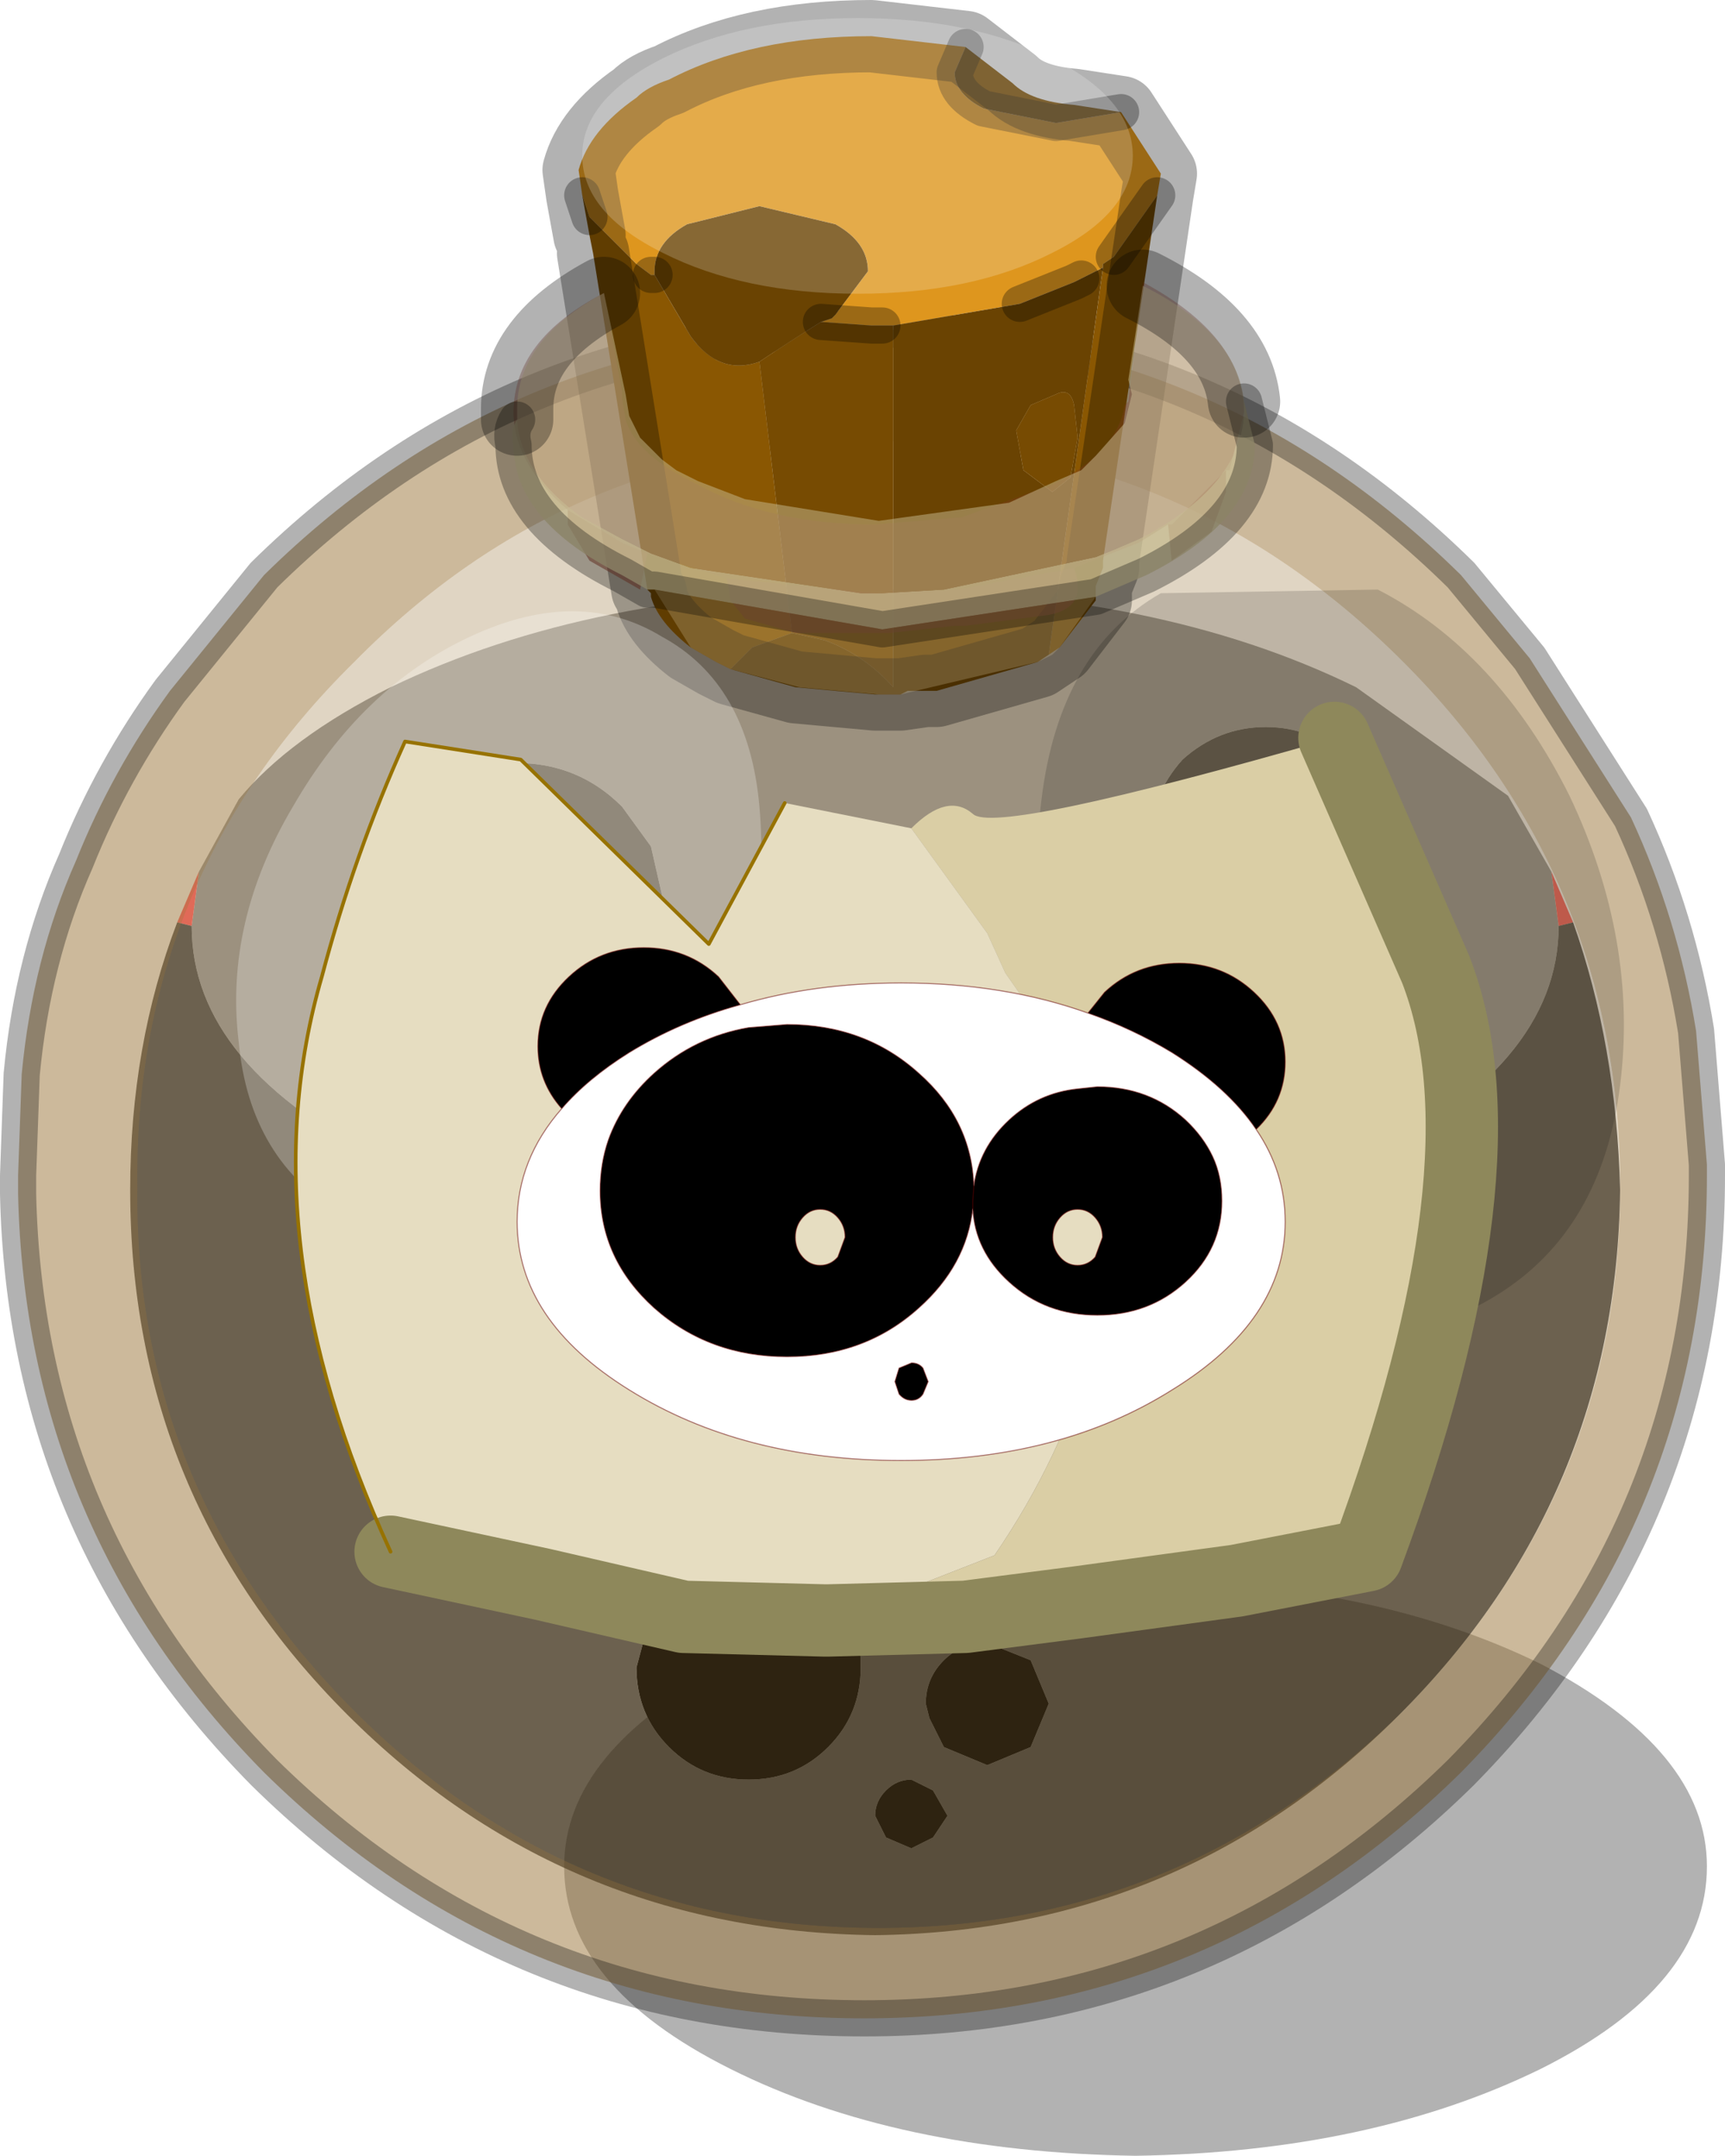
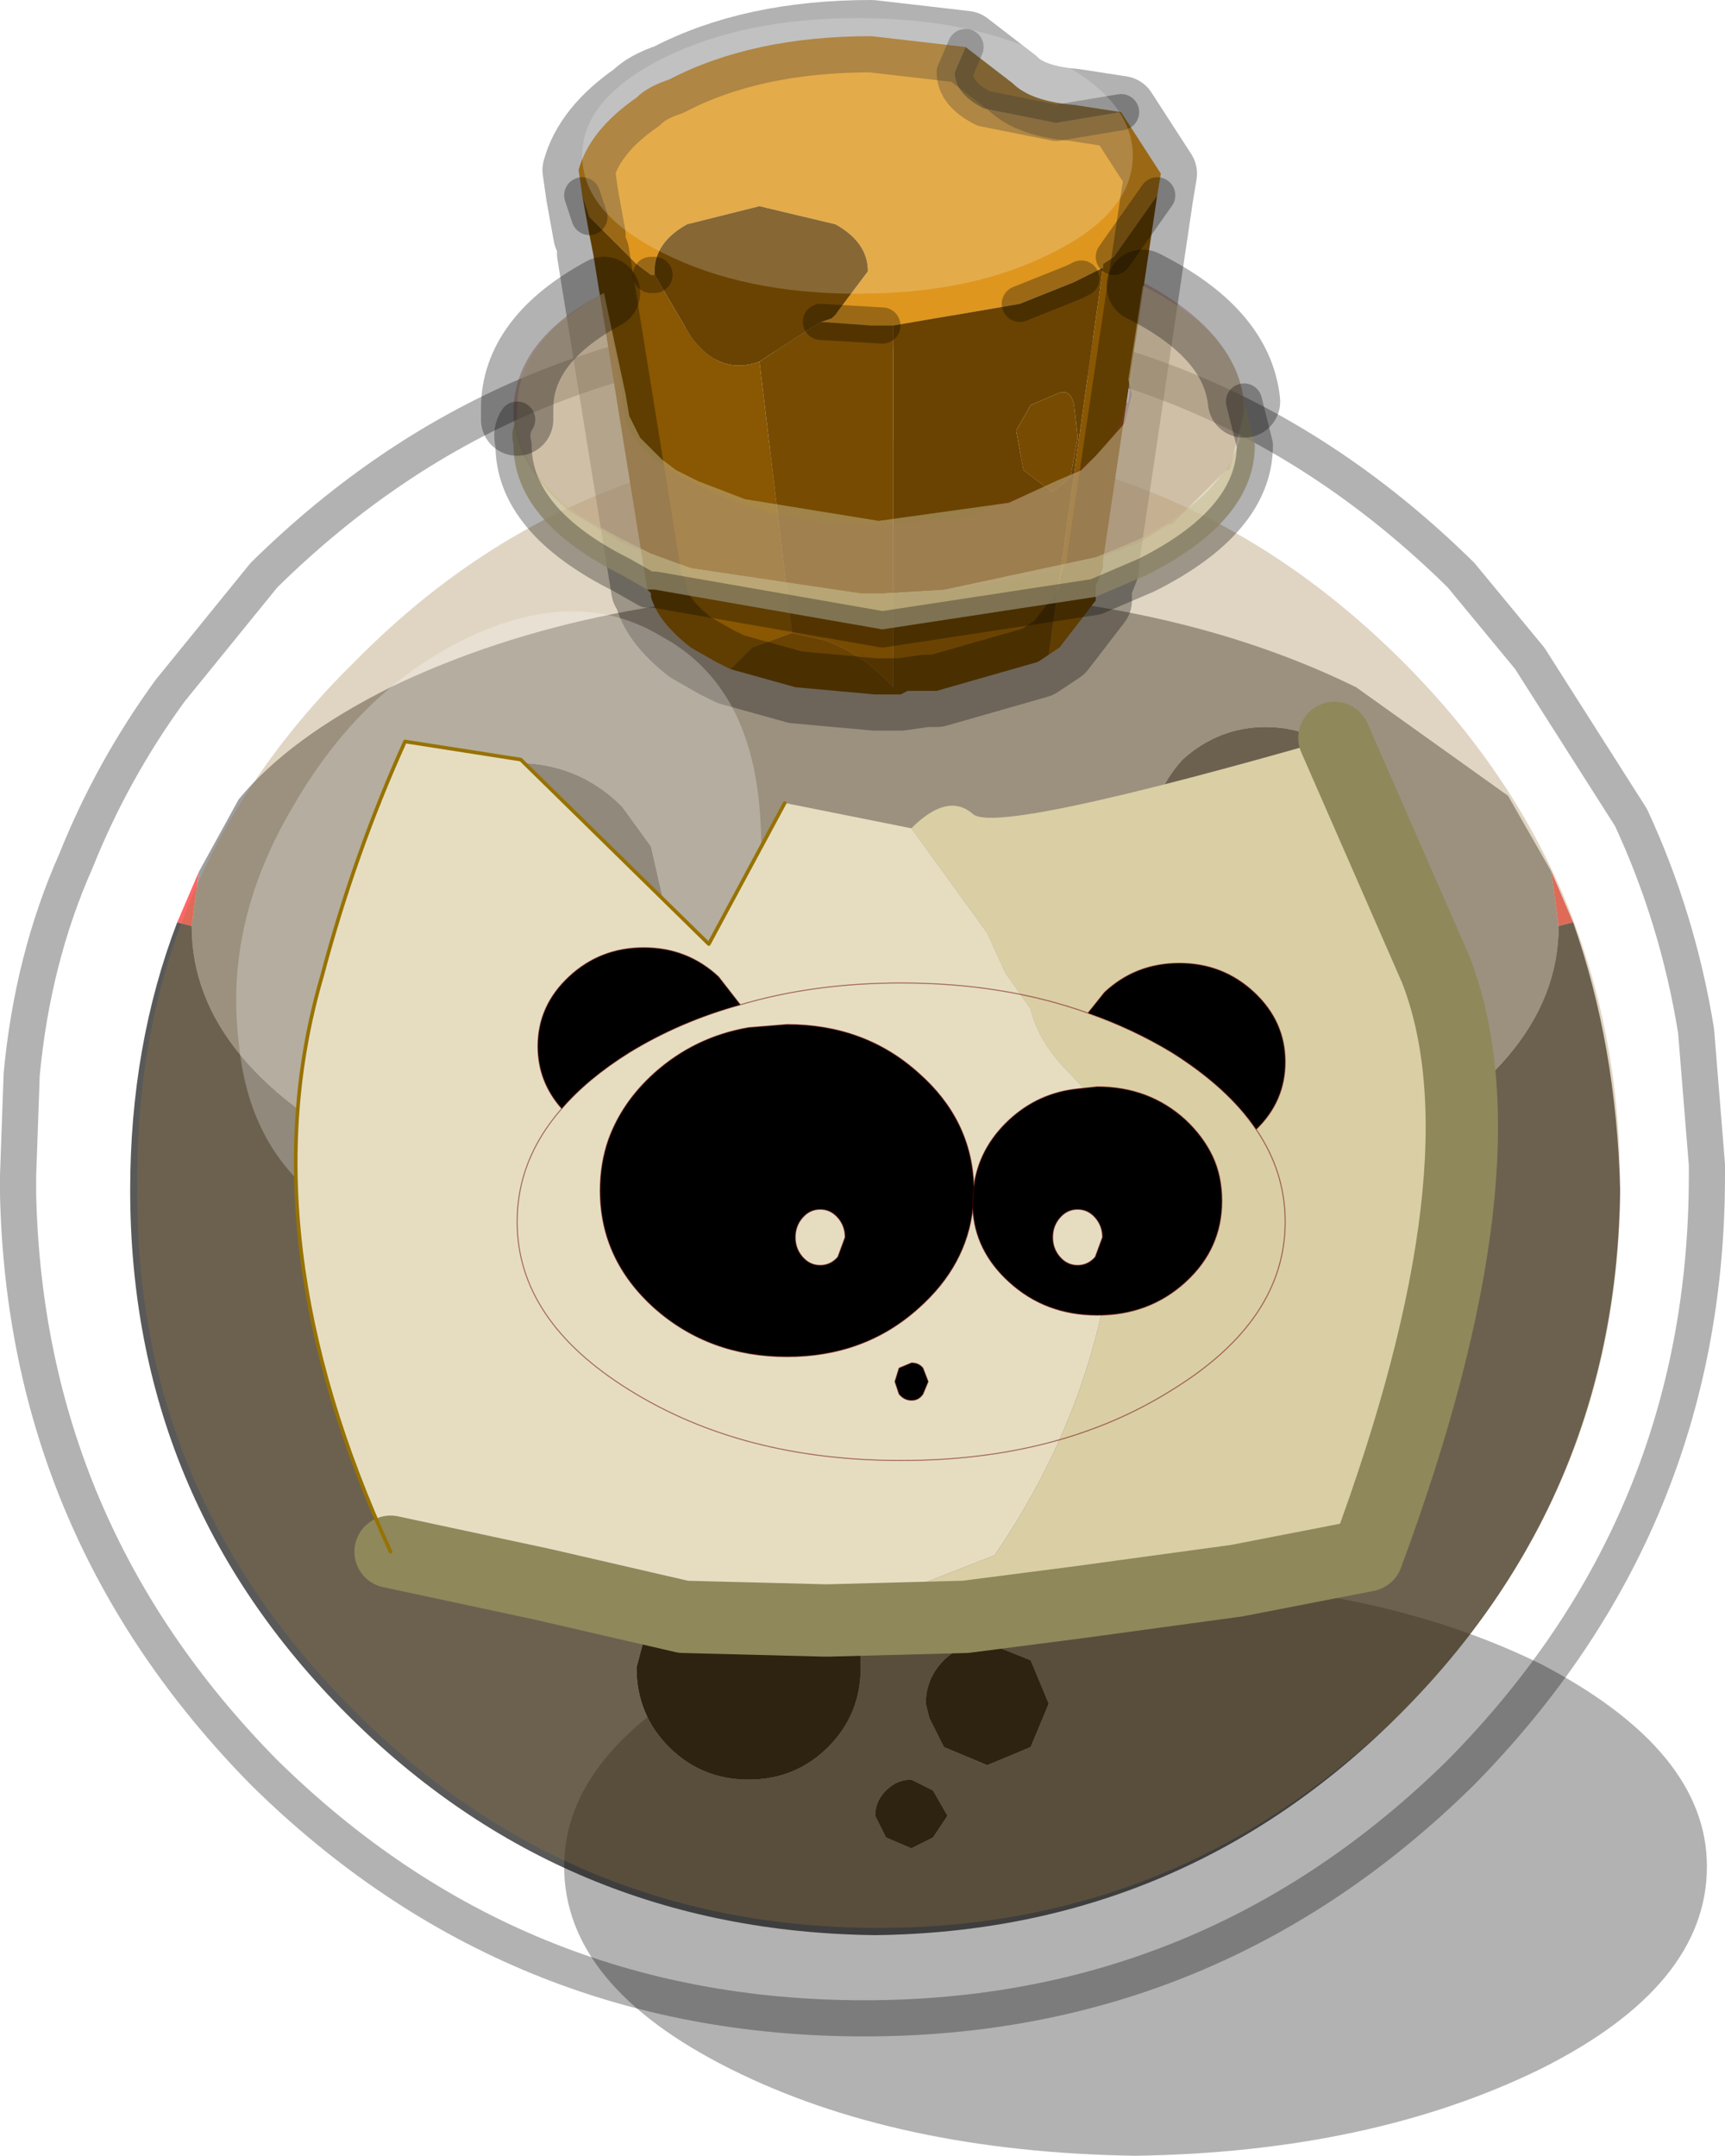
<svg xmlns="http://www.w3.org/2000/svg" xmlns:xlink="http://www.w3.org/1999/xlink" width="23.85px" height="29.8px">
  <g transform="matrix(1, 0, 0, 1, -263.55, -184.95)">
    <use xlink:href="#object-0" width="23.85" height="29.8" transform="matrix(1, 0, 0, 1, 263.55, 184.95)" />
    <use xlink:href="#object-1" width="43.25" height="21.65" transform="matrix(0.176, 0, 0, 0.176, 271.6, 185.2)" filter="url(#filter-object-1)" style="mix-blend-mode: hard-light" />
    <use xlink:href="#object-3" width="19.2" height="19.45" transform="matrix(1, 0, 0, 1, 266.8, 188.4)" />
    <use xlink:href="#object-4" width="37" height="24.7" transform="matrix(0.287, 0, 0, 0.287, 270.7, 198.05)" />
  </g>
  <defs>
    <g transform="matrix(1, 0, 0, 1, -263.55, -184.95)" id="object-0">
      <path fill-rule="evenodd" fill="#9e9e9e" stroke="none" d="M266.3 197L266.85 196Q267.55 195.15 268.95 194.45Q271.75 193.1 275.65 193.1Q279.55 193.1 282.3 194.45L284.4 195.95L285 197L285.1 197.75Q285.1 199.7 282.3 201.05Q279.55 202.4 275.65 202.4Q271.75 202.4 268.95 201.05Q266.2 199.7 266.2 197.75L266.3 197M282.65 196.6Q282.65 195.95 282.2 195.45Q281.7 195 281.05 195Q280.4 195 279.9 195.45Q279.45 195.95 279.45 196.6L279.5 196.9Q279.55 197.35 279.9 197.5L280.2 197.6L281 197.7L282.15 197.5Q282.65 197.3 282.65 196.6M272.55 196.65L272.15 196.1Q271.5 195.45 270.55 195.5Q269.6 195.45 268.95 196.1Q268.3 196.8 268.3 197.75Q268.3 198.65 268.9 199L270.45 199.25L272.1 199L272.35 198.85Q272.8 198.45 272.8 197.75L272.55 196.65" />
      <path fill-rule="evenodd" fill="#ff6666" stroke="none" d="M285 197L285.3 197.7L285.1 197.75L285 197M266 197.7L266.3 197L266.2 197.75L266 197.7" />
      <path fill-rule="evenodd" fill="#595959" stroke="none" d="M285.3 197.7Q285.9 199.4 285.95 201.4Q285.9 205.65 282.9 208.65Q279.9 211.65 275.65 211.7Q271.35 211.65 268.35 208.65Q265.35 205.65 265.35 201.4Q265.35 199.4 266 197.7L266.2 197.75Q266.2 199.7 268.95 201.05Q271.75 202.4 275.65 202.4Q279.55 202.4 282.3 201.05Q285.1 199.7 285.1 197.75L285.3 197.7M282.65 196.6Q282.65 197.3 282.15 197.5L281 197.7L280.2 197.6L279.9 197.5Q279.55 197.35 279.5 196.9L279.45 196.6Q279.45 195.95 279.9 195.45Q280.4 195 281.05 195Q281.7 195 282.2 195.45Q282.65 195.95 282.65 196.6M272.55 196.65L272.8 197.75Q272.8 198.45 272.35 198.85L272.1 199L270.45 199.25L268.9 199Q268.3 198.65 268.3 197.75Q268.3 196.8 268.95 196.1Q269.6 195.45 270.55 195.5Q271.5 195.45 272.15 196.1L272.55 196.65M272.55 207.25L272.35 208Q272.35 208.65 272.8 209.1Q273.25 209.55 273.9 209.55Q274.55 209.55 275 209.1Q275.45 208.65 275.45 208L275.45 207.95Q275.45 207.35 275 206.9Q274.55 206.45 273.9 206.45Q273.25 206.45 272.8 206.9L272.6 207.2L272.55 207.15L272.55 207.25M275.65 210.05L275.8 210.35L276.15 210.5L276.45 210.35L276.65 210.05L276.45 209.7L276.15 209.55Q275.95 209.55 275.8 209.7Q275.65 209.85 275.65 210.05M277.8 207.9L277.3 207.7L277.2 207.7Q276.85 207.65 276.6 207.9Q276.35 208.15 276.35 208.5L276.4 208.7L276.6 209.1L277.2 209.35L277.8 209.1L278.05 208.5L277.8 207.9" />
      <path fill-rule="evenodd" fill="#000000" stroke="none" d="M272.6 207.2L272.8 206.9Q273.25 206.45 273.9 206.45Q274.55 206.45 275 206.9Q275.45 207.35 275.45 207.95L275.45 208Q275.45 208.65 275 209.1Q274.55 209.55 273.9 209.55Q273.25 209.55 272.8 209.1Q272.35 208.65 272.35 208L272.55 207.25L272.6 207.2M275.65 210.05Q275.65 209.85 275.8 209.7Q275.95 209.55 276.15 209.55L276.45 209.7L276.65 210.05L276.45 210.35L276.15 210.5L275.8 210.35L275.65 210.05M277.8 207.9L278.05 208.5L277.8 209.1L277.2 209.35L276.6 209.1L276.4 208.7L276.35 208.5Q276.35 208.15 276.6 207.9Q276.85 207.65 277.2 207.7L277.3 207.7L277.8 207.9" />
      <path fill-rule="evenodd" fill="#000000" fill-opacity="0.302" stroke="none" d="M287.15 210.75Q287.15 212.4 284.85 213.55Q282.5 214.7 279.25 214.75Q275.95 214.7 273.65 213.55Q271.35 212.4 271.35 210.75Q271.35 209.15 273.65 207.95Q275.95 206.8 279.25 206.8Q282.5 206.8 284.85 207.95Q287.15 209.15 287.15 210.75" />
-       <path fill-rule="evenodd" fill="#997539" fill-opacity="0.502" stroke="none" d="M267.2 192.9Q270.65 189.5 275.5 189.5Q280.3 189.5 283.75 192.9L284.7 194.05L286.1 196.25Q286.75 197.65 287 199.2L287.15 201.05L287.15 201.2Q287.15 206 283.75 209.45Q280.3 212.85 275.5 212.85Q270.65 212.85 267.2 209.45Q263.9 206.1 263.8 201.45L263.8 201.2L263.85 199.8Q264 198.2 264.6 196.85Q265.1 195.6 265.9 194.5L267.2 192.9M275.7 191.05Q271.45 191.05 268.45 194.1Q265.4 197.1 265.45 201.35Q265.4 205.55 268.45 208.6Q271.45 211.6 275.7 211.6Q279.9 211.6 282.95 208.6Q285.95 205.55 285.95 201.35Q285.95 197.1 282.95 194.1Q279.9 191.05 275.7 191.05" />
      <path fill-rule="evenodd" fill="#997539" fill-opacity="0.302" stroke="none" d="M275.7 191.05Q279.9 191.05 282.95 194.1Q285.95 197.1 285.95 201.35Q285.95 205.55 282.95 208.6Q279.9 211.6 275.7 211.6Q271.45 211.6 268.45 208.6Q265.4 205.55 265.45 201.35Q265.4 197.1 268.45 194.1Q271.45 191.05 275.7 191.05" />
      <path fill="none" stroke="#000000" stroke-opacity="0.302" stroke-width="0.5" stroke-linecap="round" stroke-linejoin="round" d="M267.2 192.9L265.9 194.5Q265.1 195.6 264.6 196.85Q264 198.2 263.85 199.8L263.8 201.2L263.8 201.45Q263.9 206.1 267.2 209.45Q270.65 212.85 275.5 212.85Q280.3 212.85 283.75 209.45Q287.15 206 287.15 201.2L287.15 201.05L287 199.2Q286.75 197.65 286.1 196.25L284.7 194.05L283.75 192.9Q280.3 189.5 275.5 189.5Q270.65 189.5 267.2 192.9" />
      <path fill-rule="evenodd" fill="#de961e" stroke="none" d="M279.6 187.35L279.55 187.65L278.95 188.5L278.8 188.6L278.8 188.65L278.5 188.8L278.4 188.85L277.65 189.15L275.9 189.45L275.75 189.45L275.6 189.45L274.9 189.4L275.05 189.35L275.1 189.3L275.55 188.7Q275.55 188.3 275.1 188.05L274.05 187.8L273.05 188.05Q272.6 188.3 272.6 188.7L272.6 188.75L272.55 188.75L272.35 188.6L271.7 187.95L271.6 187.65L271.55 187.3Q271.7 186.75 272.35 186.3Q272.5 186.15 272.8 186.05Q273.95 185.45 275.6 185.45L276.9 185.6L276.75 185.95Q276.75 186.25 277.15 186.45L278.15 186.65L279.05 186.5L279.6 187.35" />
      <path fill-rule="evenodd" fill="#8a5702" stroke="none" d="M279.55 187.65L278.8 192.7L278.8 192.8L278.7 193.05L278.7 193.25L278.2 193.9L278.05 194L278.8 188.65L278.8 188.6L278.95 188.5L279.55 187.65M273.65 194.2L273.45 194.1L273.1 193.9Q272.65 193.55 272.55 193.2L272.55 193.15L272.5 193.1L271.75 188.45L271.7 188.2L271.6 187.65L271.7 187.95L272.35 188.6L272.55 188.75L272.6 188.75L273.1 189.6Q273.5 190.15 274.05 189.95L274.5 193.7L273.95 193.9L273.65 194.2M276.9 185.6L277.55 186.1Q277.8 186.35 278.4 186.4L279.05 186.5L278.15 186.65L277.15 186.45Q276.75 186.25 276.75 185.95L276.9 185.6" />
      <path fill-rule="evenodd" fill="#6a4302" stroke="none" d="M278.05 194L277.9 194.1L276.5 194.5L276.35 194.5L276.1 194.5L276 194.55L275.9 194.55L275.75 194.55L275.65 194.55L274.55 194.45L273.65 194.2L273.95 193.9L274.5 193.7L274.95 193.8Q275.5 194 275.9 194.45L275.9 189.45L277.65 189.15L278.4 188.85L278.5 188.8L278.8 188.65L278.05 194M274.9 189.4Q274.5 189.65 274.05 189.95Q273.5 190.15 273.1 189.6L272.6 188.75L272.6 188.7Q272.6 188.3 273.05 188.05L274.05 187.8L275.1 188.05Q275.55 188.3 275.55 188.7L275.1 189.3L275.05 189.35L274.9 189.4M278.15 190.4L277.8 190.55L277.6 190.9L277.7 191.45L278.1 191.75L278.35 191.55L278.45 191L278.4 190.55Q278.35 190.3 278.15 190.4" />
      <path fill-rule="evenodd" fill="#774b02" stroke="none" d="M275.75 189.45L275.9 189.45L275.9 194.45Q275.5 194 274.95 193.8L274.5 193.7L274.05 189.95Q274.5 189.65 274.9 189.4L275.6 189.45L275.75 189.45M278.15 190.4Q278.35 190.3 278.4 190.55L278.45 191L278.35 191.55L278.1 191.75L277.7 191.45L277.6 190.9L277.8 190.55L278.15 190.4" />
      <path fill="none" stroke="#000000" stroke-opacity="0.302" stroke-width="1" stroke-linecap="round" stroke-linejoin="round" d="M279.6 187.35L279.55 187.65L278.8 192.7L278.8 192.8L278.7 193.05L278.7 193.25L278.2 193.9L278.05 194L277.9 194.1L276.5 194.5L276.35 194.5L276 194.55L275.9 194.55L275.75 194.55L275.65 194.55L274.55 194.45L273.65 194.2L273.45 194.1L273.1 193.9Q272.65 193.55 272.55 193.2L272.55 193.15M272.5 193.1L271.75 188.45M271.7 188.2L271.6 187.65L271.55 187.3Q271.7 186.75 272.35 186.3Q272.5 186.15 272.8 186.05Q273.95 185.45 275.6 185.45L276.9 185.6L277.55 186.1Q277.8 186.35 278.4 186.4L279.05 186.5L279.6 187.35" />
-       <path fill="none" stroke="#000000" stroke-opacity="0.302" stroke-width="0.5" stroke-linecap="round" stroke-linejoin="round" d="M276.9 185.6L276.75 185.95Q276.75 186.25 277.15 186.45L278.15 186.65L279.05 186.5M275.75 189.45L275.6 189.45L274.9 189.4M277.65 189.15L278.4 188.85L278.5 188.8M278.95 188.5L279.55 187.65M271.7 187.95L271.6 187.65M272.6 188.75L272.55 188.75" />
+       <path fill="none" stroke="#000000" stroke-opacity="0.302" stroke-width="0.5" stroke-linecap="round" stroke-linejoin="round" d="M276.9 185.6L276.75 185.95Q276.75 186.25 277.15 186.45L278.15 186.65L279.05 186.5M275.75 189.45L274.9 189.4M277.65 189.15L278.4 188.85L278.5 188.8M278.95 188.5L279.55 187.65M271.7 187.95L271.6 187.65M272.6 188.75L272.55 188.75" />
    </g>
    <g transform="matrix(1, 0, 0, 1, 0, 0)" id="object-1">
      <use xlink:href="#object-2" width="43.25" height="21.65" transform="matrix(1, 0, 0, 1, 0, 0)" />
    </g>
    <g transform="matrix(1, 0, 0, 1, 0, 0)" id="object-2">
      <path fill-rule="evenodd" fill="#ffffff" fill-opacity="0.196" stroke="none" d="M36.9 3.15Q43.25 6.35 43.25 10.8Q43.25 15.3 36.9 18.45Q30.6 21.65 21.65 21.65Q12.7 21.65 6.35 18.45Q0 15.3 0 10.8Q0 6.35 6.35 3.15Q12.7 0 21.65 0Q30.6 0 36.9 3.15" />
    </g>
    <g transform="matrix(1, 0, 0, 1, -266.8, -188.4)" id="object-3">
      <path fill-rule="evenodd" fill="#ffffff" fill-opacity="0.251" stroke="none" d="M266.85 199.35Q266.65 197.7 267.6 196.1Q268.55 194.45 270.05 193.75Q271.55 193.05 272.7 193.75Q273.9 194.4 274.05 196.1Q274.2 197.8 273.5 199.65Q272.8 201.5 271.15 202Q269.55 202.45 268.3 201.75Q267 201 266.85 199.35" />
-       <path fill-rule="evenodd" fill="#000000" fill-opacity="0.153" stroke="none" d="M279.6 193.15L282.6 193.1Q284.25 193.95 285.25 195.95Q286.2 197.95 285.95 199.95Q285.7 201.95 284.25 202.85Q282.8 203.75 281 203.2Q279.15 202.6 278.45 200.35Q277.7 198.05 277.95 196Q278.2 193.95 279.6 193.15" />
-       <path fill-rule="evenodd" fill="#813925" fill-opacity="0.502" stroke="none" d="M280.5 191.45L280.5 191.75L280.3 192.3L279.75 192.7L279.7 192.2L279.75 192.2L280.5 191.45M278.4 192.8Q278.6 193.35 278.05 193.45L276.9 193.6L276.75 193.6L275.85 193.7L274.55 193.7L273.85 193.5L273.65 193.25L273.6 192.95L275.7 193.15L276.8 193.1L278.4 192.8M272.5 192.6L272.4 193.1L271.7 192.7L271.4 192.2L271.4 192L272.15 192.45L272.5 192.6" />
      <path fill-rule="evenodd" fill="#813a26" fill-opacity="0.302" stroke="none" d="M279.7 192.2L279.3 192.45L278.4 192.8L276.8 193.1L275.7 193.15L273.6 192.95L273.45 192.9L272.5 192.6L272.15 192.45L271.4 192Q270.65 191.35 270.65 190.65Q270.65 189.65 271.9 189L272.15 190.35L272.15 190.45L272.2 190.75Q272.35 191.25 273.2 191.65Q274.2 192.2 275.65 192.2L276.85 192.1L278.1 191.65Q279 191.2 279.1 190.55L279.15 190.5L279.35 188.85Q280.75 189.6 280.75 190.65L280.55 191.45L280.5 191.45L279.75 192.2L279.7 192.2" />
      <path fill-rule="evenodd" fill="#c7bb92" fill-opacity="0.502" stroke="none" d="M271.9 189L272.2 190.4L272.25 190.7L272.4 191L272.7 191.3L272.9 191.45L273.2 191.6L273.85 191.85L275.7 192.15L277.5 191.9L278.15 191.6L278.5 191.45L278.7 191.25L279.1 190.8L279.15 190.6L279.2 190.4L279.15 190.2L279.35 188.9Q280.65 189.55 280.75 190.5L280.75 190.6Q280.75 191.65 279.3 192.4L278.95 192.55L278.7 192.65L276.6 193.1L275.75 193.15L275.45 193.15L273.1 192.8L272.55 192.6L272.35 192.5L272.15 192.4L271.6 192.1Q270.75 191.5 270.7 190.75L270.7 190.6Q270.7 189.65 271.9 189" />
      <path fill-rule="evenodd" fill="#c7bb92" fill-opacity="0.8" stroke="none" d="M280.75 190.5L280.9 191.1Q280.9 192.15 279.4 192.9L278.7 193.2L275.75 193.65L272.6 193.1L272.5 193.1L272.15 192.9Q270.65 192.15 270.65 191.1Q270.6 190.9 270.7 190.75Q270.75 191.5 271.6 192.1L272.15 192.4L272.35 192.5L272.55 192.6L273.1 192.8L275.45 193.15L275.75 193.15L276.6 193.1L278.7 192.65L278.95 192.55L279.3 192.4Q280.75 191.65 280.75 190.6L280.75 190.5" />
-       <path fill-rule="evenodd" fill="#c4b58f" fill-opacity="0.302" stroke="none" d="M278.7 193.2L278.2 193.9L278.1 194L277.9 194.1L276 194.55L275.9 194.55L275.75 194.55L275.7 194.55L274.6 194.45L273.65 194.2L273.45 194.1L273.1 193.9L272.6 193.1L275.75 193.65L278.7 193.2" />
      <path fill="none" stroke="#000000" stroke-opacity="0.302" stroke-width="1" stroke-linecap="round" stroke-linejoin="round" d="M279.35 188.9Q280.65 189.55 280.75 190.5M270.7 190.75L270.7 190.6Q270.7 189.65 271.9 189" />
      <path fill="none" stroke="#000000" stroke-opacity="0.302" stroke-width="0.5" stroke-linecap="round" stroke-linejoin="round" d="M280.75 190.5L280.9 191.1Q280.9 192.15 279.4 192.9L278.7 193.2L275.75 193.65L272.6 193.1L272.5 193.1L272.15 192.9Q270.65 192.15 270.65 191.1Q270.6 190.9 270.7 190.75" />
      <path fill-rule="evenodd" fill="#dacea5" stroke="none" d="M276.15 196.4Q276.65 195.9 277 196.2Q277.3 196.5 282 195.15L283.4 198.35Q284.45 201.05 282.45 206.45L280.65 206.8L278.45 207.1L276.9 207.3L275 207.35L277.3 206.45Q279.15 203.75 279 200.5L278.35 199.8Q277.9 199.35 277.8 198.9L277.45 198.4L277.2 197.85L276.15 196.4" />
      <path fill-rule="evenodd" fill="#cecbb3" stroke="none" d="M275 207.35L274.95 207.35L275 207.35" />
      <path fill-rule="evenodd" fill="#e6ddc1" stroke="none" d="M274.95 207.35L273 207.3L271.05 206.85L268.95 206.4Q266.95 202.05 268 198.45Q268.45 196.75 269.15 195.2L270.75 195.45L273.35 198L274.4 196.05L276.15 196.4L277.2 197.85L277.45 198.4L277.8 198.9Q277.9 199.35 278.35 199.8L279 200.5Q279.15 203.75 277.3 206.45L275 207.35L274.95 207.35" />
      <path fill-rule="evenodd" fill="#c5c1a5" stroke="none" d="M275 207.35L274.95 207.35L275 207.35" />
      <path fill="none" stroke="#8e885b" stroke-width="1" stroke-linecap="round" stroke-linejoin="round" d="M282 195.15L283.4 198.35Q284.45 201.05 282.45 206.45L280.65 206.8L278.45 207.1L276.9 207.3L275 207.35L274.95 207.35L273 207.3L271.05 206.85L268.95 206.4" />
      <path fill="none" stroke="#977200" stroke-width="0.05" stroke-linecap="round" stroke-linejoin="round" d="M268.95 206.4Q266.95 202.05 268 198.45Q268.45 196.75 269.15 195.2L270.75 195.45L273.35 198L274.4 196.05" />
    </g>
    <g transform="matrix(1, 0, 0, 1, 0, 0)" id="object-4">
      <use xlink:href="#object-5" width="37" height="24.7" transform="matrix(1, 0, 0, 1, 0, 0)" />
    </g>
    <g transform="matrix(1, 0, 0, 1, 0, 0)" id="object-5">
      <path fill-rule="evenodd" fill="#000000" stroke="none" d="M10.75 2.75Q7.85 3.55 5.4 5.05Q3.4 6.3 2.15 7.75Q1 6.45 1 4.75Q1 2.8 2.5 1.4Q4 0 6.1 0Q8.2 0 9.7 1.4L10.75 2.75M35.6 8.75Q34.25 6.75 31.55 5.05Q29.65 3.9 27.5 3.15L28.3 2.15Q29.8 0.75 31.9 0.75Q34 0.75 35.5 2.15Q37 3.55 37 5.5Q37 7.4 35.6 8.75M4 11.7Q4 10.4 4.4 9.25Q5.05 7.45 6.6 6.05Q8.55 4.3 11.15 3.85L13 3.7Q16.75 3.7 19.35 6.05Q21.9 8.3 22 11.5Q22.25 9.65 23.7 8.3Q25.1 7 27 6.8L27.95 6.7Q30.45 6.7 32.2 8.3Q33.05 9.1 33.5 10.05Q33.95 11 33.95 12.2Q33.95 14.5 32.2 16.1Q30.45 17.7 27.95 17.7Q25.45 17.7 23.7 16.1Q22.05 14.6 21.95 12.55Q21.65 15.3 19.35 17.35Q16.75 19.7 13 19.7Q9.25 19.7 6.6 17.35Q4 15 4 11.7M28.2 13.95Q28.2 13.4 27.85 13Q27.5 12.6 27 12.6Q26.5 12.6 26.15 13Q25.8 13.4 25.8 13.95Q25.8 14.5 26.15 14.9Q26.5 15.3 27 15.3Q27.5 15.3 27.85 14.9L28.2 13.95M15.8 13.95Q15.8 13.4 15.45 13Q15.1 12.6 14.6 12.6Q14.1 12.6 13.75 13Q13.4 13.4 13.4 13.95Q13.4 14.5 13.75 14.9Q14.1 15.3 14.6 15.3Q15.1 15.3 15.45 14.9L15.8 13.95M22 11.5L21.95 12.2L21.95 12.55L21.95 12.2L22 11.5M18.4 20.25L19 20Q19.35 20 19.55 20.25L19.8 20.9L19.55 21.5Q19.35 21.8 19 21.8Q18.65 21.8 18.4 21.5L18.2 20.9L18.4 20.25" />
-       <path fill-rule="evenodd" fill="#ffffff" stroke="none" d="M2.15 7.75Q3.4 6.3 5.4 5.05Q7.85 3.55 10.75 2.75Q14.3 1.7 18.5 1.7Q23.45 1.7 27.5 3.15Q29.65 3.9 31.55 5.05Q34.25 6.75 35.6 8.75Q37 10.8 37 13.2Q37 17.95 31.55 21.3Q26.15 24.7 18.5 24.7Q10.85 24.7 5.4 21.3Q0 17.95 0 13.2Q0 10.2 2.15 7.75M4 11.7Q4 15 6.6 17.35Q9.25 19.7 13 19.7Q16.75 19.7 19.35 17.35Q21.65 15.3 21.95 12.55Q22.05 14.6 23.7 16.1Q25.45 17.7 27.95 17.7Q30.45 17.7 32.2 16.1Q33.95 14.5 33.95 12.2Q33.95 11 33.5 10.05Q33.05 9.1 32.2 8.3Q30.45 6.7 27.95 6.7L27 6.8Q25.1 7 23.7 8.3Q22.25 9.65 22 11.5Q21.9 8.3 19.35 6.05Q16.75 3.7 13 3.7L11.15 3.85Q8.55 4.3 6.6 6.05Q5.05 7.45 4.4 9.25Q4 10.4 4 11.7M18.4 20.25L18.2 20.9L18.4 21.5Q18.65 21.8 19 21.8Q19.35 21.8 19.55 21.5L19.8 20.9L19.55 20.25Q19.35 20 19 20L18.4 20.25" />
      <path fill="none" stroke="#660000" stroke-opacity="0.529" stroke-width="0.05" stroke-linecap="round" stroke-linejoin="round" d="M2.15 7.75Q3.4 6.3 5.4 5.05Q7.85 3.55 10.75 2.75L9.7 1.4Q8.2 0 6.1 0Q4 0 2.5 1.4Q1 2.8 1 4.75Q1 6.45 2.15 7.75Q0 10.2 0 13.2Q0 17.95 5.4 21.3Q10.85 24.7 18.5 24.7Q26.15 24.7 31.55 21.3Q37 17.95 37 13.2Q37 10.8 35.6 8.75Q34.25 6.75 31.55 5.05Q29.65 3.9 27.5 3.15Q23.45 1.7 18.5 1.7Q14.3 1.7 10.75 2.75M4 11.7Q4 10.4 4.4 9.25Q5.05 7.45 6.6 6.05Q8.55 4.3 11.15 3.85L13 3.7Q16.75 3.7 19.35 6.05Q21.9 8.3 22 11.5Q22.25 9.65 23.7 8.3Q25.1 7 27 6.8L27.95 6.7Q30.45 6.7 32.2 8.3Q33.05 9.1 33.5 10.05Q33.95 11 33.95 12.2Q33.95 14.5 32.2 16.1Q30.45 17.7 27.95 17.7Q25.45 17.7 23.7 16.1Q22.05 14.6 21.95 12.55Q21.65 15.3 19.35 17.35Q16.75 19.7 13 19.7Q9.25 19.7 6.6 17.35Q4 15 4 11.7M35.6 8.75Q37 7.4 37 5.5Q37 3.55 35.5 2.15Q34 0.75 31.9 0.75Q29.8 0.75 28.3 2.15L27.5 3.15M28.2 13.95L27.85 14.9Q27.5 15.3 27 15.3Q26.5 15.3 26.15 14.9Q25.8 14.5 25.8 13.95Q25.8 13.4 26.15 13Q26.5 12.6 27 12.6Q27.5 12.6 27.85 13Q28.2 13.4 28.2 13.95M15.8 13.95L15.45 14.9Q15.1 15.3 14.6 15.3Q14.1 15.3 13.75 14.9Q13.4 14.5 13.4 13.95Q13.4 13.4 13.75 13Q14.1 12.6 14.6 12.6Q15.1 12.6 15.45 13Q15.8 13.4 15.8 13.95M21.95 12.55L21.95 12.2L22 11.5M18.4 20.25L19 20Q19.35 20 19.55 20.25L19.8 20.9L19.55 21.5Q19.35 21.8 19 21.8Q18.65 21.8 18.4 21.5L18.2 20.9L18.4 20.25" />
    </g>
  </defs>
  <filter id="filter-object-1" filterUnits="userSpaceOnUse">
    <feConvolveMatrix in="SourceGraphic" result="filter1" id="filter1" order="7 7" divisor="49" kernelMatrix="1 1 1 1 1 1 1 1 1 1 1 1 1 1 1 1 1 1 1 1 1 1 1 1 1 1 1 1 1 1 1 1 1 1 1 1 1 1 1 1 1 1 1 1 1 1 1 1 1" />
  </filter>
</svg>